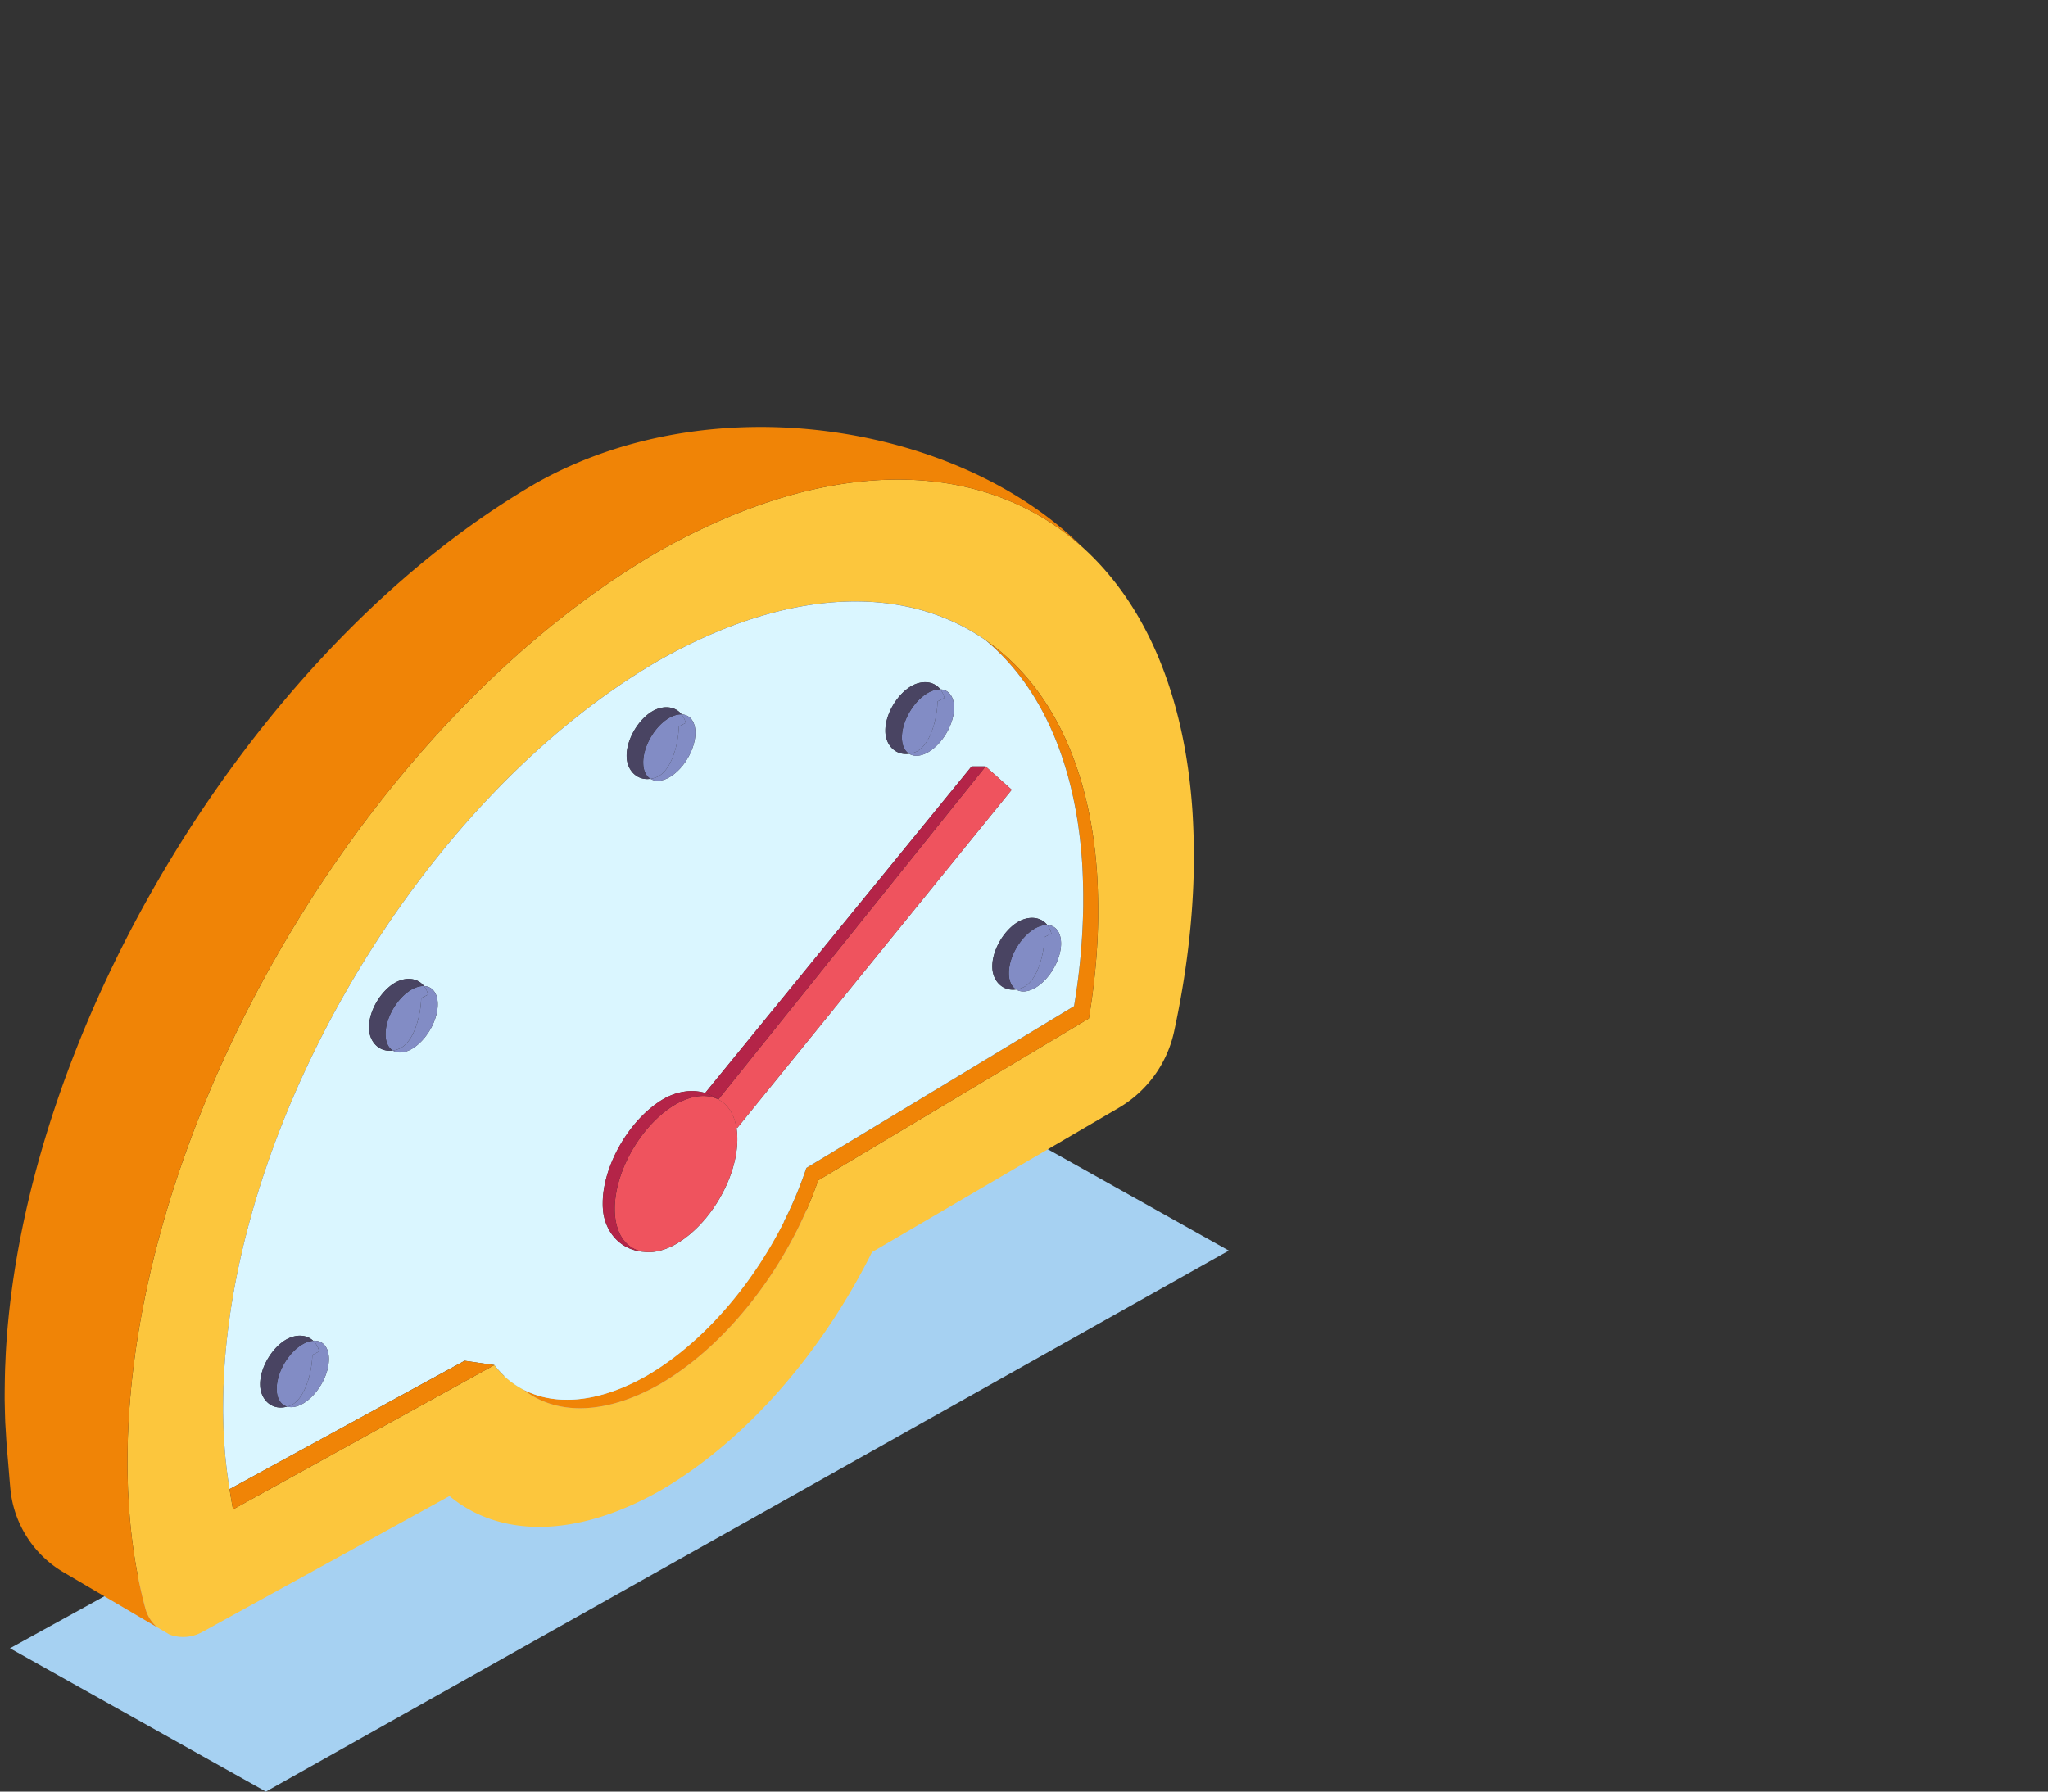
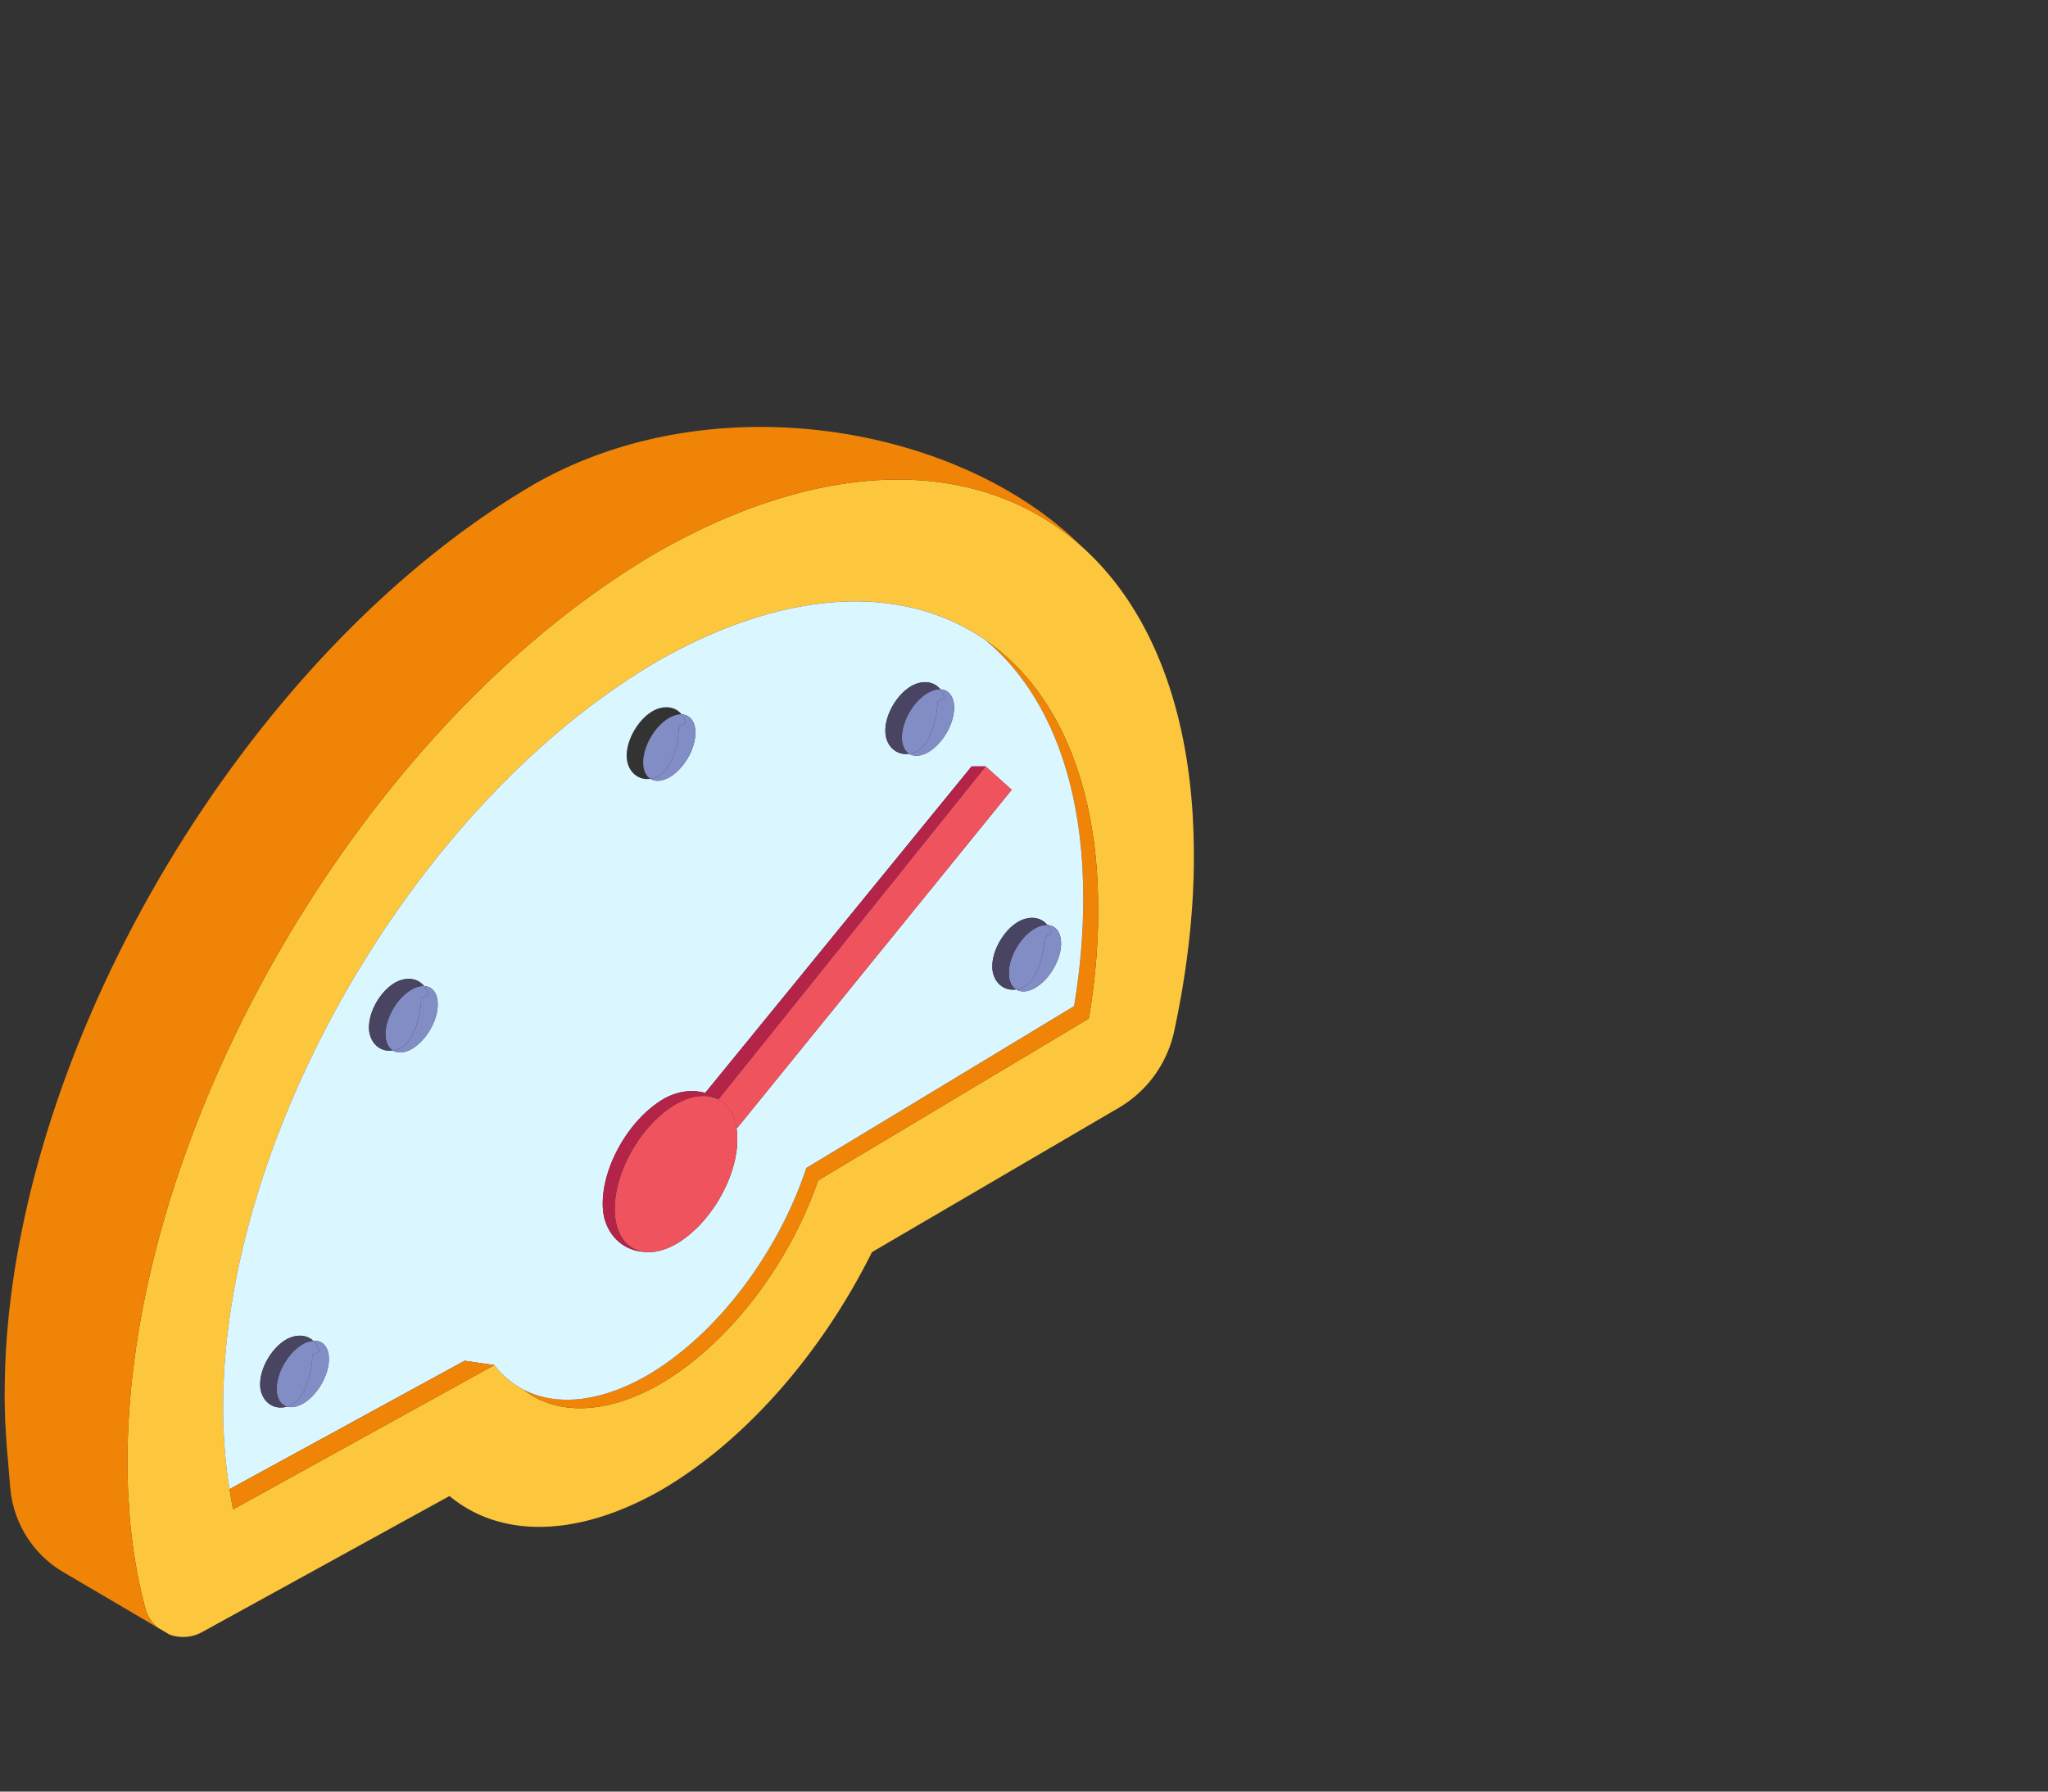
<svg xmlns="http://www.w3.org/2000/svg" width="160" height="140" fill="none">
  <rect width="100%" height="100%" fill="#333333" stroke="none" />
  <g clip-path="url(#clip0_730_1790)">
-     <path d="M96 97.726l-75.228 42.275-19.994-11.2L76.743 86.94l19.258 10.786z" fill="#A6D1F2" />
    <path d="M17.935 116.366c.081.514.171 1.037.269 1.582l20.418-11.277a6.843 6.843 0 002.262 1.913c2.552 2 6.383 2.013 10.67-.422 5.461-3.187 10.133-9.458 12.362-15.924l21.151-12.65c.095-.567.18-1.129.257-1.69.284-2.085.444-4.147.47-6.167v-1.01a52.97 52.97 0 00-.086-2.436c-.568-8.575-3.76-14.826-8.701-18.255l-.008-.008c-6.288-4.364-15.411-4.164-25.58 1.618-18.118 10.565-32.711 34.877-33.908 55.615-.02.368-.03.729-.051 1.093-.02.673-.03 1.349-.03 2.017.01.5.021.991.04 1.479l.06.959c.02.32.039.634.07.946.077.87.192 1.727.335 2.617zm75.334-49.98v1.232c-.055 4.222-.591 8.592-1.545 13.001a9.165 9.165 0 01-4.345 5.963L68.122 97.845c-3.835 7.718-9.765 14.684-16.48 18.6-6.677 3.797-12.63 3.698-16.525.458l-19.325 10.632a3.073 3.073 0 01-2.54.198l-.97-.569-.003-.004a2.976 2.976 0 01-.925-1.484c-.568-2.113-.972-4.4-1.194-6.852-.036-.38-.06-.761-.084-1.151-.021-.383-.046-.774-.072-1.17-.022-.595-.034-1.193-.047-1.803 0-.815.013-1.638.035-2.459.025-.442.036-.882.063-1.33 1.456-25.272 19.244-54.902 41.322-67.775 13.508-7.68 25.503-7.28 33.16-.403l.004.004c4.889 4.392 8.007 11.426 8.622 20.681.06.962.094 1.96.106 2.969z" fill="#FCC63D" />
    <path d="M85.794 70.722v1.01a51.184 51.184 0 01-.47 6.167 57.756 57.756 0 01-.257 1.69l-21.15 12.65c-2.23 6.467-6.902 12.738-12.364 15.924-4.287 2.436-8.117 2.423-10.67.422 2.502 1.302 5.901 1.045 9.646-1.085 5.551-3.237 10.283-9.658 12.47-16.233l20.914-12.644a51.89 51.89 0 00.716-7.778v-1.01a47.84 47.84 0 00-.087-2.435c-.522-7.882-3.258-13.8-7.536-17.369 4.942 3.43 8.134 9.68 8.702 18.256.048.79.076 1.606.086 2.435z" fill="#F08406" />
    <path d="M40.884 108.583a6.842 6.842 0 01-2.262-1.912l-2.325-.337-18.364 10.032a38.157 38.157 0 01-.336-2.615c-.03-.312-.05-.626-.07-.946l-.06-.96c-.019-.488-.03-.979-.04-1.479 0-.667.01-1.343.03-2.017.02-.362.03-.725.05-1.093 1.198-20.737 15.791-45.05 33.91-55.614 10.168-5.783 19.291-5.982 25.58-1.618l.007.007c4.276 3.568 7.012 9.485 7.536 17.368.05.79.076 1.607.086 2.436v1.01a51.78 51.78 0 01-.715 7.778L62.996 91.267c-2.186 6.574-6.919 12.996-12.47 16.233-3.741 2.129-7.141 2.387-9.642 1.083zm42.011-34.827v-.061a1.741 1.741 0 00-.007-.146c-.05-.782-.469-1.24-1.068-1.267-.506-.643-1.422-.734-2.267-.253-1.082.63-1.95 2.08-2.023 3.319a.865.865 0 01-.003.063l-.002.12.003.088c.001.02.001.04.003.056.001.02.001.04.003.057.087.976.83 1.736 1.851 1.586.373.233.9.21 1.483-.123 1.117-.647 2.01-2.175 2.028-3.44zm-25.294 14.38L79.04 61.714 77 59.889h-1.094L55.119 85.373l-.012.04c-1.03-.314-2.202-.14-3.258.46-2.537 1.48-4.58 4.886-4.75 7.79a2.638 2.638 0 01-.007.155l-.003.282.004.208c.003.045.005.091.01.134.002.045.003.091.01.135.14 1.56 1.243 3.1 3.176 3.244h.002c.74.104 1.615-.09 2.551-.624 2.625-1.53 4.721-5.117 4.76-8.085v-.148a4.864 4.864 0 00-.066-.82l.065-.009zM74.538 55.34v-.06c0-.051-.002-.099-.005-.147-.052-.784-.472-1.242-1.07-1.268-.507-.643-1.422-.734-2.268-.251-1.08.63-1.95 2.078-2.022 3.315l-.003.065-.001.12.001.088a.802.802 0 01.003.056l.005.057c.087.976.828 1.733 1.85 1.586.372.232.9.21 1.484-.123 1.115-.647 2.008-2.174 2.026-3.438zm-20.211 1.956v-.06c0-.051-.002-.099-.005-.147-.052-.781-.47-1.24-1.07-1.267-.507-.643-1.423-.733-2.268-.252-1.08.63-1.95 2.08-2.022 3.315l-.003.065-.001.12c.001.03.001.06.003.088 0 .02.001.039.003.056 0 .02.001.04.003.057.087.976.828 1.736 1.85 1.586.372.232.9.21 1.484-.123 1.117-.647 2.01-2.175 2.026-3.438zm-20.13 21.227v-.06c0-.05-.001-.098-.004-.145-.051-.785-.47-1.244-1.07-1.269-.505-.643-1.422-.734-2.267-.253-1.083.632-1.954 2.08-2.023 3.319-.002.021-.002.043-.003.065l-.002.12.003.088c0 .019.002.039.003.056l.003.056c.087.977.829 1.737 1.851 1.587.373.232.9.21 1.483-.123 1.119-.649 2.01-2.176 2.026-3.441zm-8.503 27.717v-.06c0-.051-.002-.099-.005-.146-.056-.848-.543-1.316-1.222-1.266-.524-.491-1.348-.524-2.116-.086-1.08.629-1.95 2.078-2.022 3.315l-.003.065-.001.12c.001.03.001.059.003.088 0 .019.001.039.003.056a.7.7 0 00.003.057c.094 1.054.952 1.856 2.101 1.531.343.097.77.029 1.233-.234 1.115-.649 2.008-2.176 2.026-3.44z" fill="#DAF6FF" />
    <path d="M82.895 73.697v.06c-.017 1.264-.91 2.793-2.027 3.443-.584.33-1.11.355-1.483.123.151-.024.309-.066.47-.13 1.203-.476 1.73-2.7 1.745-3.963l.54-.276a1.78 1.78 0 00-.32-.669c.599.028 1.018.486 1.068 1.267l.007.144z" fill="#828CC5" />
    <path d="M82.138 72.953l-.539.275c-.014 1.265-.541 3.488-1.745 3.965a2.185 2.185 0 01-.47.128c-.309-.19-.511-.552-.56-1.059 0-.019 0-.036-.002-.056l-.003-.056c-.002-.03-.002-.06-.002-.087 0-.04 0-.081.002-.12l.001-.065c.073-1.237.943-2.689 2.023-3.318.354-.201.688-.29.976-.275.143.18.252.402.32.668z" fill="#828CC5" />
    <path d="M81.819 72.284c-.289-.015-.62.073-.976.274-1.082.63-1.95 2.08-2.023 3.318l-.002.066-.001.12.001.086.003.056.003.057c.047.507.25.87.56 1.059-1.022.149-1.764-.611-1.852-1.586l-.003-.057-.003-.056c-.001-.03-.001-.06-.003-.088l.002-.12a.921.921 0 00.003-.064c.073-1.236.942-2.688 2.023-3.318.846-.481 1.762-.39 2.268.253z" fill="#494462" />
    <path d="M79.04 61.715l-21.439 26.42-.065.01c-.173-1.086-.683-1.849-1.416-2.227v-.002L77 59.89l2.04 1.826z" fill="#EF535E" />
    <path d="M76.999 59.888l-20.88 26.027-.007-.003a3.361 3.361 0 00-1.007-.5l.012-.039L75.905 59.89H77v-.001z" fill="#B42448" />
    <path d="M74.538 55.281v.06c-.017 1.265-.91 2.792-2.027 3.443-.584.33-1.11.355-1.485.123a2.19 2.19 0 00.47-.129c1.204-.476 1.731-2.701 1.747-3.965l.54-.276a1.759 1.759 0 00-.321-.669c.597.028 1.018.484 1.07 1.268.003.045.006.094.006.145z" fill="#828CC5" />
    <path d="M73.783 54.535l-.54.276c-.016 1.264-.542 3.489-1.745 3.966a2.185 2.185 0 01-.47.128c-.31-.19-.512-.554-.557-1.059l-.005-.056a.54.54 0 00-.003-.056l-.001-.088.001-.12.003-.065c.072-1.237.943-2.687 2.022-3.316.353-.2.685-.289.976-.276.141.178.25.4.319.666z" fill="#828CC5" />
    <path d="M73.463 53.865c-.29-.013-.623.075-.975.276-1.081.63-1.95 2.079-2.022 3.315l-.003.065c-.002.04-.002.081-.002.12l.002.088.003.057.004.056c.045.506.248.868.556 1.059-1.02.147-1.762-.611-1.85-1.586 0-.02-.002-.04-.004-.057a.675.675 0 00-.003-.056l-.001-.088.001-.12.003-.065c.072-1.237.943-2.687 2.022-3.315.848-.481 1.763-.39 2.27.251z" fill="#494462" />
    <path d="M84.537 42.733c-7.657-6.876-19.652-7.278-33.16.403C29.3 56.007 11.511 85.64 10.055 110.911c-.025.449-.037.888-.063 1.33a92.639 92.639 0 00-.035 2.459c.013.61.025 1.206.047 1.803l.073 1.17c.023.39.046.771.083 1.151.222 2.45.626 4.737 1.194 6.852a2.98 2.98 0 00.925 1.484l-7.31-4.295a8.487 8.487 0 01-4.16-6.54c-.073-.765-.136-1.657-.242-2.827-.037-.38-.06-.763-.085-1.151-.022-.383-.045-.774-.071-1.17-.022-.595-.034-1.194-.047-1.805 0-.813.013-1.636.035-2.457.024-.442.037-.883.061-1.33C1.918 80.311 19.706 50.68 41.783 37.808c13.955-7.935 33.153-4.61 42.754 4.925z" fill="#F08406" />
    <path d="M50.29 97.817c-1.233-.176-2.09-1.18-2.24-2.824a2.765 2.765 0 01-.01-.133c-.002-.045-.007-.09-.008-.136a8.913 8.913 0 01-.001-.49c.002-.051.002-.102.007-.154.167-2.904 2.212-6.308 4.75-7.788 1.29-.735 2.462-.826 3.326-.381l.007.004c.733.379 1.243 1.141 1.416 2.228a4.964 4.964 0 01.066.819v.141c-.04 2.968-2.136 6.555-4.76 8.086-.938.537-1.814.73-2.552.628z" fill="#EF535E" />
    <path d="M55.106 85.41c.356.108.694.275 1.007.5-.864-.444-2.035-.352-3.327.382-2.537 1.48-4.582 4.884-4.75 7.788-.003.052-.003.103-.007.154-.003.094-.003.19-.003.284a4.906 4.906 0 00.022.475c.15 1.644 1.008 2.648 2.24 2.824-1.933-.144-3.037-1.684-3.177-3.244a3.525 3.525 0 01-.01-.135c-.003-.043-.004-.088-.009-.134l-.004-.208.003-.282.007-.154c.169-2.904 2.213-6.31 4.75-7.791 1.056-.597 2.228-.77 3.258-.458z" fill="#B42448" />
    <path d="M54.326 57.236v.06c-.017 1.264-.91 2.793-2.027 3.443-.584.33-1.11.355-1.484.123a2.19 2.19 0 00.47-.129c1.205-.477 1.73-2.7 1.746-3.964l.54-.276a1.761 1.761 0 00-.321-.669c.598.028 1.018.486 1.07 1.267.005.046.006.094.006.145z" fill="#828CC5" />
    <path d="M53.572 56.492l-.539.276c-.017 1.264-.542 3.487-1.746 3.964a2.19 2.19 0 01-.47.128c-.31-.19-.512-.555-.557-1.059a.512.512 0 01-.003-.056.512.512 0 01-.003-.056l-.003-.089.001-.118.003-.065c.072-1.237.943-2.688 2.022-3.318.354-.201.688-.29.976-.275.143.18.252.402.319.668z" fill="#828CC5" />
-     <path d="M53.251 55.823c-.288-.015-.62.073-.975.274-1.081.63-1.95 2.08-2.022 3.318l-.003.065-.002.119.003.088c0 .02.002.039.003.056 0 .02.002.04.003.057.045.505.248.868.557 1.058-1.021.15-1.763-.61-1.85-1.586a.498.498 0 01-.003-.056.512.512 0 01-.003-.056l-.003-.088.002-.12.002-.065c.072-1.236.943-2.687 2.022-3.316.846-.482 1.763-.391 2.27.252z" fill="#494462" />
    <path d="M38.622 106.671l-20.418 11.277a71.239 71.239 0 01-.27-1.582L36.3 106.334l2.323.337z" fill="#F08406" />
    <path d="M34.197 78.464v.06c-.018 1.266-.908 2.793-2.025 3.446-.584.33-1.11.355-1.482.123.15-.024.308-.066.47-.13 1.203-.476 1.729-2.7 1.745-3.964l.539-.276a1.761 1.761 0 00-.32-.67c.598.025 1.019.485 1.07 1.27.001.042.003.092.003.14z" fill="#828CC5" />
    <path d="M33.443 77.72l-.54.276c-.017 1.264-.541 3.488-1.744 3.965a2.188 2.188 0 01-.47.129c-.31-.19-.514-.552-.56-1.06-.002-.018-.002-.038-.003-.056-.002-.018-.002-.039-.003-.056-.001-.03-.001-.06-.003-.088l.002-.12c.001-.022.003-.043.003-.065.072-1.237.942-2.687 2.023-3.315.352-.201.683-.288.974-.276.144.177.254.4.32.666z" fill="#828CC5" />
    <path d="M33.122 77.051c-.29-.011-.62.075-.974.276-1.083.63-1.95 2.079-2.024 3.315a.94.94 0 01-.002.065l-.002.12.003.088.003.057c.001.019.001.039.003.056.045.507.249.871.56 1.059-1.023.149-1.765-.611-1.852-1.586l-.003-.056a.747.747 0 01-.003-.057c-.001-.03-.001-.06-.003-.088l.002-.12.003-.065c.07-1.236.942-2.687 2.023-3.318.846-.48 1.762-.389 2.266.254z" fill="#494462" />
    <path d="M25.694 106.181v.061c-.017 1.264-.91 2.791-2.027 3.442-.462.263-.89.331-1.232.234.072-.02.145-.044.22-.073 1.204-.477 1.73-2.7 1.746-3.966l.539-.274a1.662 1.662 0 00-.472-.835c.679-.051 1.165.417 1.222 1.265.001.047.004.096.004.146z" fill="#828CC5" />
    <path d="M24.94 105.605l-.54.275c-.017 1.265-.541 3.488-1.746 3.965a2.529 2.529 0 01-.22.074c-.447-.128-.751-.538-.808-1.172a.512.512 0 01-.003-.056c-.001-.019-.003-.036-.003-.057-.001-.029-.001-.059-.003-.088l.002-.12.003-.065c.07-1.236.942-2.687 2.021-3.315a1.96 1.96 0 01.823-.273c.219.198.383.477.474.832z" fill="#828CC5" />
    <path d="M24.466 104.77a1.95 1.95 0 00-.823.273c-1.081.63-1.95 2.079-2.022 3.315-.001.024-.001.044-.003.065l-.001.12c.001.031.001.061.003.088l.002.057c0 .02.002.039.003.056.057.634.362 1.045.809 1.172-1.15.325-2.007-.477-2.102-1.532a.725.725 0 01-.003-.056.751.751 0 01-.003-.056c-.001-.031-.001-.059-.003-.088l.002-.12c.001-.022.001-.044.003-.065.071-1.237.942-2.687 2.021-3.316.768-.437 1.592-.404 2.117.087z" fill="#494462" />
  </g>
  <defs>
    <clipPath id="clip0_730_1790">
      <path fill="#fff" d="M0 0h160v140H0z" />
    </clipPath>
  </defs>
</svg>